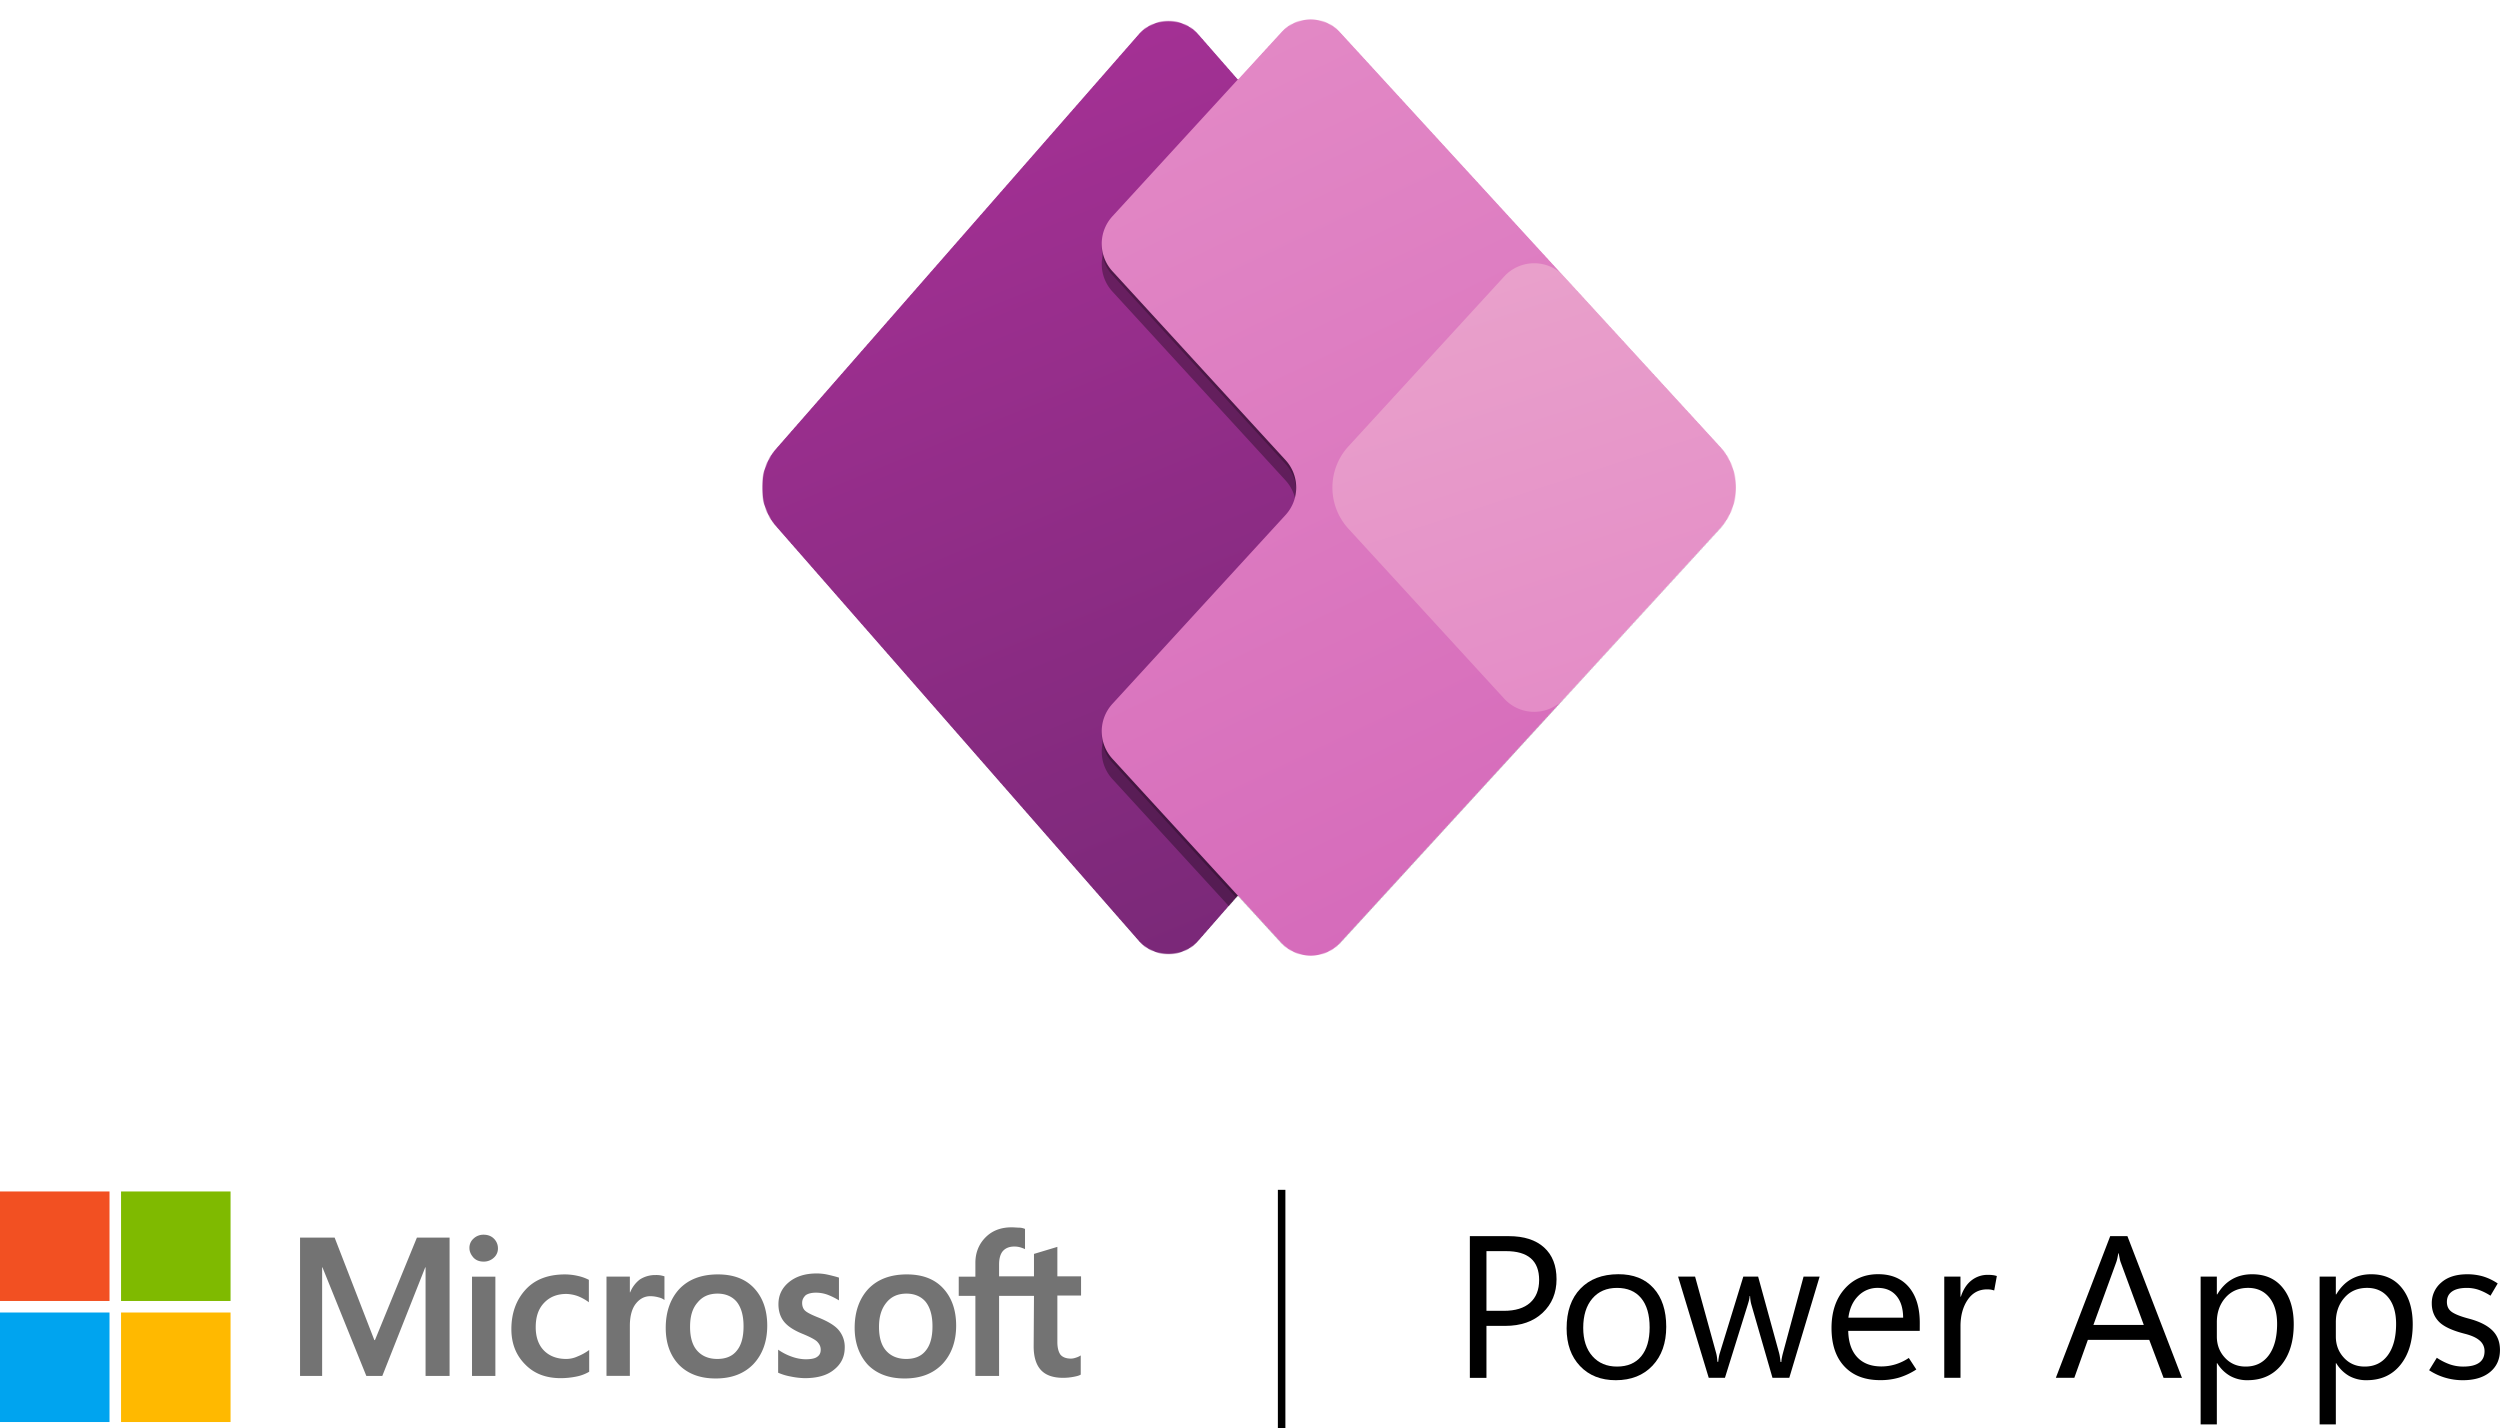
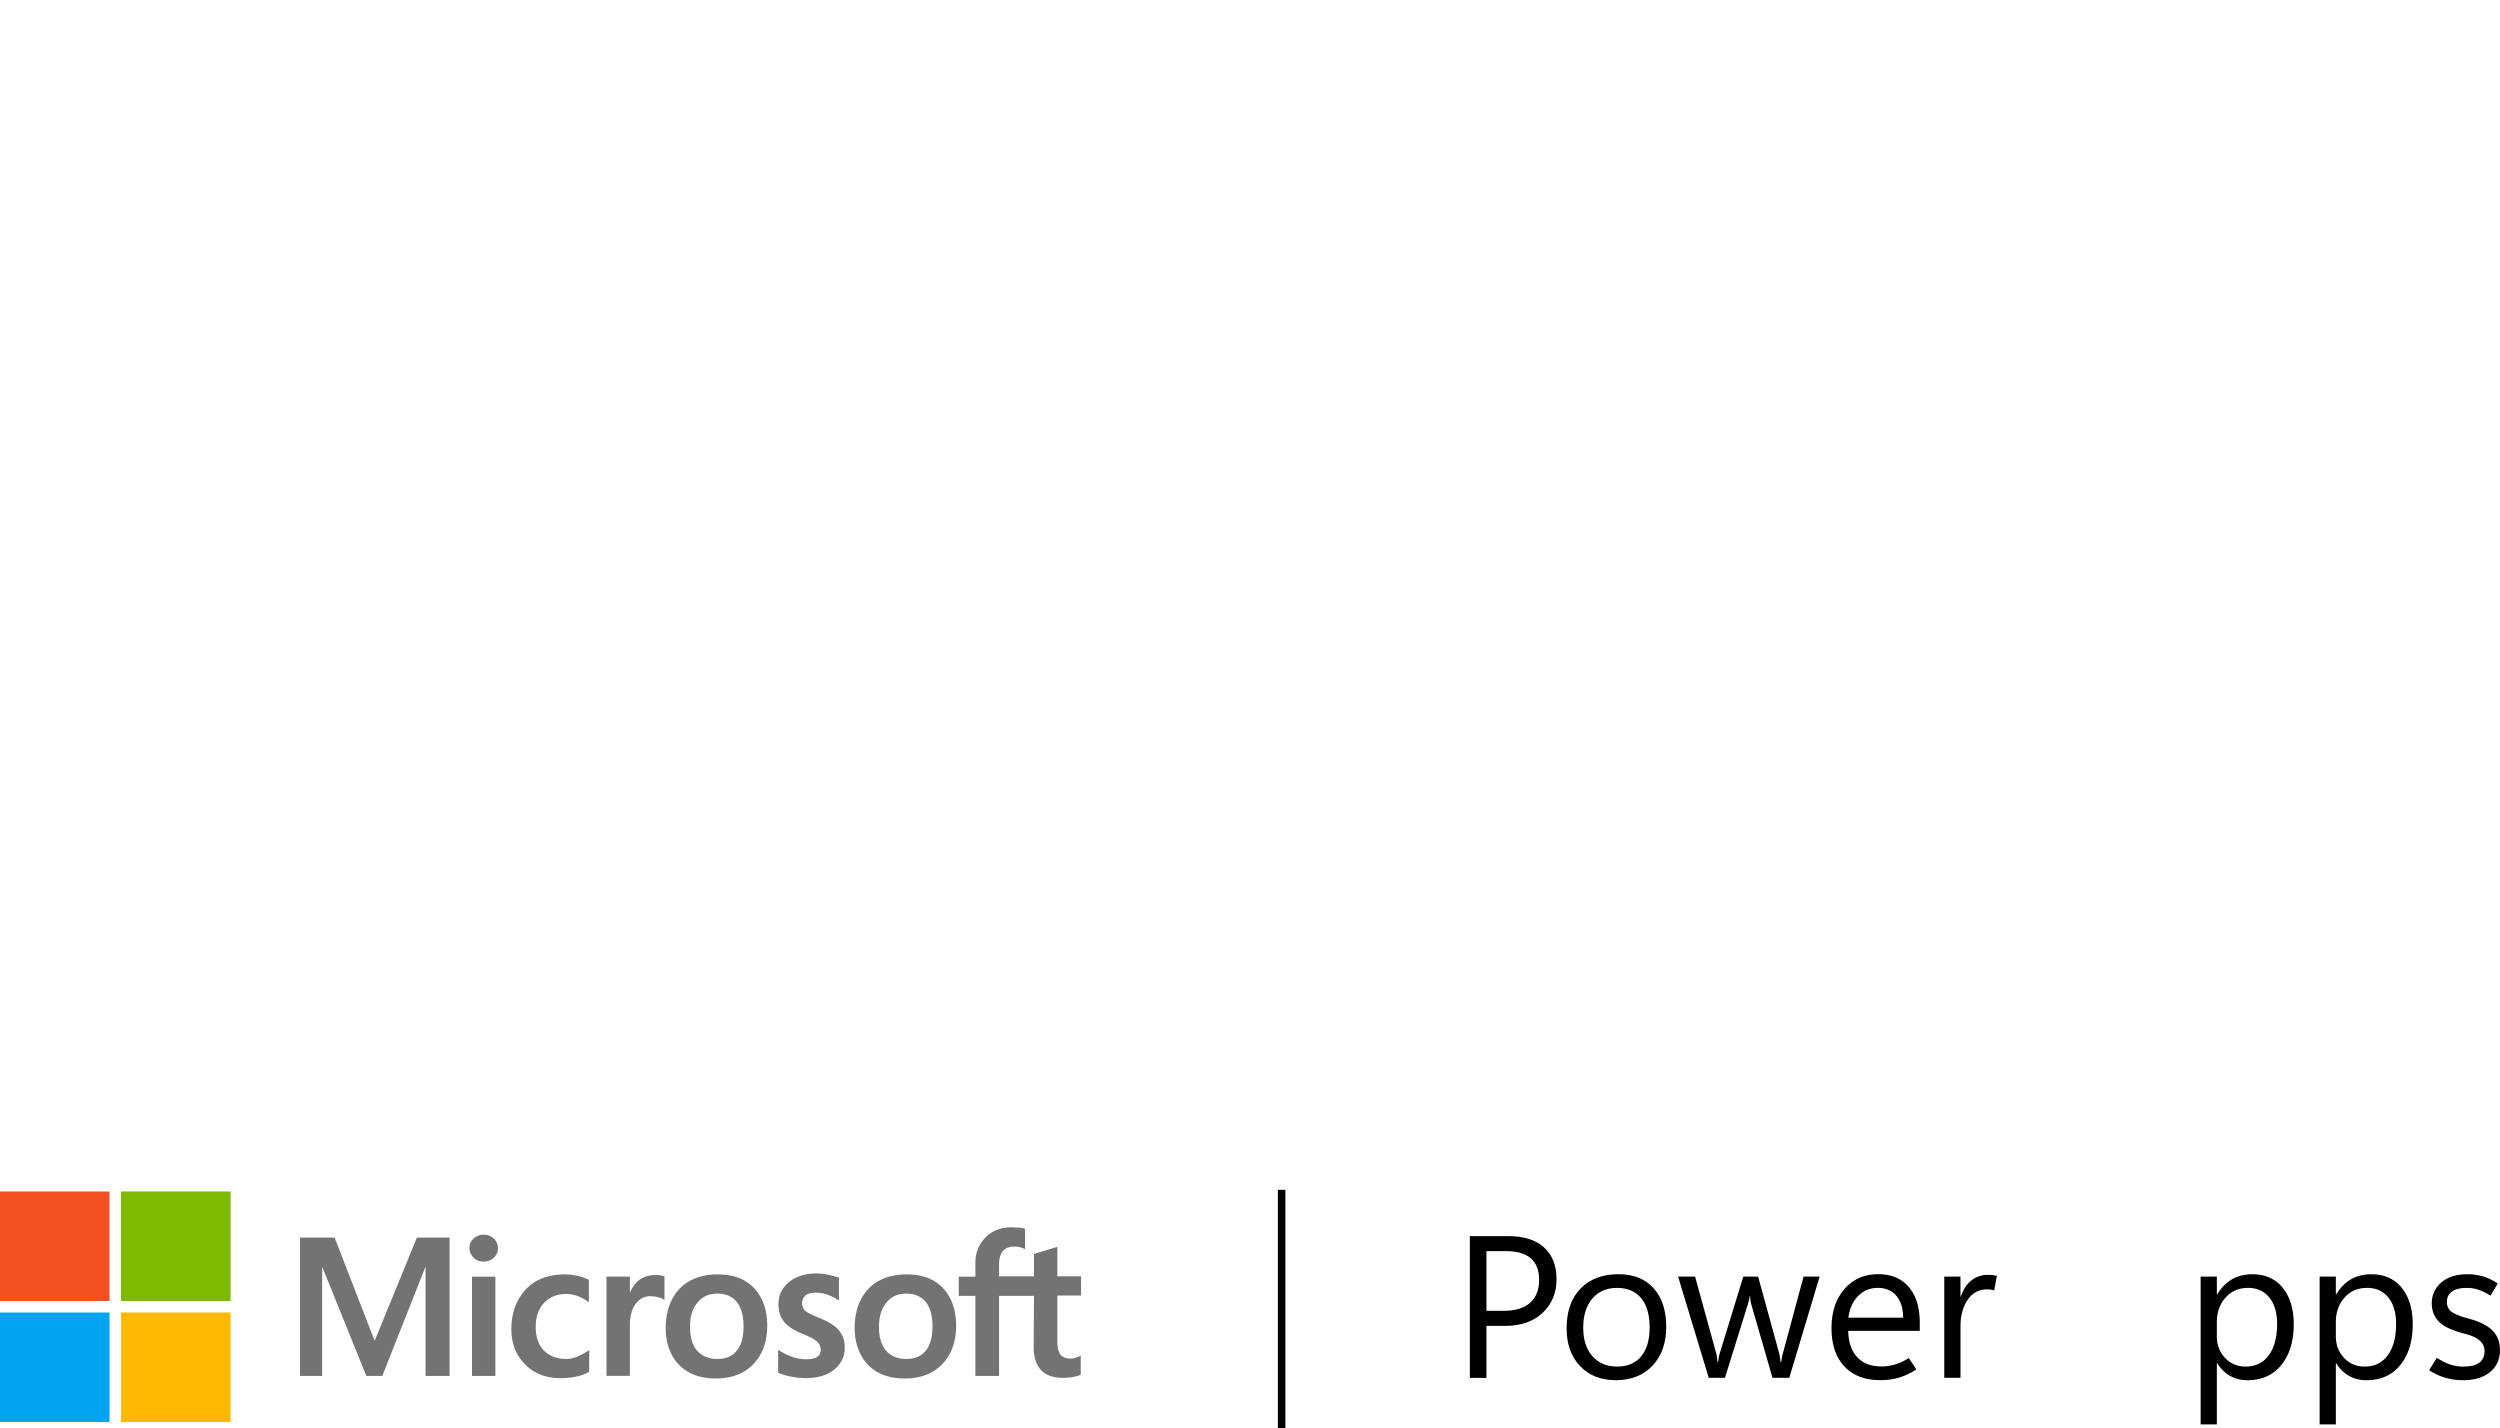
<svg xmlns="http://www.w3.org/2000/svg" id="ea8f4f3a-57c5-4c5b-8233-618a1ec6a1a9" data-name="Calque 1" viewBox="0 0 3253.95 1858.88">
  <defs>
    <style>.fe88b18d-e52e-4421-b345-bce717b87e47{fill:#fff;}.ecfdc07c-8bf3-4c3c-91cd-668d0f69a7ec{fill:none;}.a87414ba-a934-4133-b4fe-bc72cd5509a6{fill:#737373;}.a60ad602-e5f1-49b9-8fe7-57765e7cb087{fill:#f25022;}.a78e2dde-47aa-45aa-89b6-0a117df8c122{fill:#7fba00;}.ee42c455-f90e-414b-96a4-d0e30224e654{fill:#00a4ef;}.ad16251c-d541-49e1-8109-2433f64d0178{fill:#ffb900;}.fccff6e3-99cf-4d6d-a57d-06ba7f522170{clip-path:url(#a2ac26ef-fdb5-4c1b-a905-5c5cf090bbc8);}.b4117aac-8039-4a36-8bea-51bd43363763{clip-path:url(#a4fe16d0-7e84-4298-993c-f56703521b6d);}.ae502b98-e585-4e3e-a54a-ef4a9f8436ca{mask:url(#a7487e9f-865f-461a-834e-687b4cddcab8);}.e629777e-73aa-4937-ad07-6378b601e2da{fill:url(#b25da5de-4403-47f4-9ece-15f210603e4b);}.f2119f2e-e6a7-48ba-a3b8-bfa0082b3a05{fill-opacity:0.32;}.e693fb72-d071-4f5a-90f2-dc99cc7fb5ff{fill-opacity:0.24;}.aa2e6118-32e4-47b9-a83d-88f9258fbded{fill:url(#eb72489e-2927-402b-b130-a835e9dce2ad);}.b281e31b-5183-45b7-8f09-0679bbc1c09f{fill:url(#ee0a5936-eacf-41bc-b186-963ea39ab04a);}</style>
    <clipPath id="a2ac26ef-fdb5-4c1b-a905-5c5cf090bbc8" transform="translate(-196.39 -896.06)">
      <rect class="ecfdc07c-8bf3-4c3c-91cd-668d0f69a7ec" x="1188.49" y="896.06" width="1269.16" height="1269.16" />
    </clipPath>
    <clipPath id="a4fe16d0-7e84-4298-993c-f56703521b6d" transform="translate(-196.39 -896.06)">
-       <rect class="ecfdc07c-8bf3-4c3c-91cd-668d0f69a7ec" x="1188.49" y="896.06" width="1269.16" height="1269.16" />
-     </clipPath>
+       </clipPath>
    <mask id="a7487e9f-865f-461a-834e-687b4cddcab8" x="965.66" y="0" width="1322.04" height="1295.6" maskUnits="userSpaceOnUse">
      <g transform="translate(-196.39 -896.06)">
        <g id="a0490785-80a7-426d-8112-f699d01e3cff" data-name="mask0">
          <path class="fe88b18d-e52e-4421-b345-bce717b87e47" d="M1207.75,1478.41a79.31,79.31,0,0,0,0,104.46l469.76,536.87a52.89,52.89,0,0,0,79.59,0l50.59-57.82,55.7,60.77a52.88,52.88,0,0,0,78,0l493.58-538.45a79.32,79.32,0,0,0,0-107.2L1941.36,938.59a52.88,52.88,0,0,0-78,0l-55.7,60.77-50.59-57.82a52.89,52.89,0,0,0-79.59,0Z" />
        </g>
      </g>
    </mask>
    <linearGradient id="b25da5de-4403-47f4-9ece-15f210603e4b" x1="1998.23" y1="1434.09" x2="1257.89" y2="3245.28" gradientTransform="matrix(1, 0, 0, -1, 0, 3652)" gradientUnits="userSpaceOnUse">
      <stop offset="0" stop-color="#742774" />
      <stop offset="1" stop-color="#bb35a4" />
    </linearGradient>
    <linearGradient id="eb72489e-2927-402b-b130-a835e9dce2ad" x1="1662.55" y1="2780.38" x2="2270.69" y2="1511.22" gradientTransform="matrix(1, 0, 0, -1, 0, 3652)" gradientUnits="userSpaceOnUse">
      <stop offset="0" stop-color="#e48cc7" />
      <stop offset="1" stop-color="#d467b9" />
    </linearGradient>
    <linearGradient id="ee0a5936-eacf-41bc-b186-963ea39ab04a" x1="2112.48" y1="2406.51" x2="2297.57" y2="1838.04" gradientTransform="matrix(1, 0, 0, -1, 0, 3652)" gradientUnits="userSpaceOnUse">
      <stop offset="0" stop-color="#e9a1cb" />
      <stop offset="1" stop-color="#e48cc7" />
    </linearGradient>
  </defs>
  <path d="M2131.13,2621.76v67.66h-21.61V2505h50.69q29.58,0,45.86,14.67t16.27,41.42q0,26.63-18.07,43.67t-48.82,17.05Zm0-97.25v77.7h22.64q22.39,0,34.16-10.49t11.77-29.65q0-18.78-10.81-28.17t-32.41-9.39Z" transform="translate(-196.39 -896.06)" />
  <path d="M2299.52,2692.51q-29.19,0-46.63-18.46t-17.43-49q0-33.06,18-51.71t49.14-18.78q29.46-.14,46,18.14t16.53,50.29q0,31.65-17.82,50.56T2299.52,2692.51Zm1.55-17.75q20.44,0,31.45-13.32t11-37.62q0-24.83-11.06-38.15t-31.39-13.31q-20.33,0-32.16,13.89t-11.84,38.08q0,23.41,12,36.92T2301.07,2674.76Z" transform="translate(-196.39 -896.06)" />
  <path d="M2564.78,2557.7l-39.49,131.72h-21.87l-27.27-94.55a41.6,41.6,0,0,1-1.35-6.11q-.33-2.51-.58-5.85h-.52a32.69,32.69,0,0,1-.9,5.79c-.43,1.63-1,3.68-1.8,6.17l-29.46,94.55h-21.09l-39.88-131.72h22.12l27.28,99.05a41.09,41.09,0,0,1,1.09,5.14c.3,2,.53,4.21.71,6.69h1c.17-1.88.42-3.83.77-5.85a44.3,44.3,0,0,1,1.54-6.24l30.36-98.79h19.3L2512,2657a52,52,0,0,1,1.09,5.33q.45,2.89.84,6.5h1a38.89,38.89,0,0,1,.7-5.53q.59-3,1.48-6.3l26.76-99.31Z" transform="translate(-196.39 -896.06)" />
  <path d="M2695.09,2628.32H2602q.51,22.26,11.77,34.28t31.58,12a62.66,62.66,0,0,0,17.82-2.64,65.8,65.8,0,0,0,17.68-8.42l9.78,15a88.12,88.12,0,0,1-22.38,10.55,85.87,85.87,0,0,1-24.57,3.34q-29.85,0-46.57-17.75t-16.85-49.53q-.13-31.77,16.78-51.2t43.94-19.42q25.72,0,39.94,16.78t14.21,46.51Zm-21.61-17.24q-.12-18.27-8.87-28.49t-24.06-10.23a34.8,34.8,0,0,0-25.54,10.48q-10.49,10.48-12.8,28.24Z" transform="translate(-196.39 -896.06)" />
  <path d="M2792,2575.71a32.82,32.82,0,0,0-4.37-1.1,31.24,31.24,0,0,0-4.89-.32q-16.08,0-25.34,13.7t-9.27,34.28v67.15H2727V2557.7h21.09v26.11h.52q4.5-13.89,13.76-21.16a33.61,33.61,0,0,1,21.36-7.27,49.53,49.53,0,0,1,6.75.39,25.39,25.39,0,0,1,4.95,1.15Z" transform="translate(-196.39 -896.06)" />
-   <path d="M2872.23,2689.42,2943,2505h22.39l71,184.47h-23.93L2993.8,2640h-79.89l-17.62,49.39Zm48.88-68.82h65.61l-29.84-80.91a30.36,30.36,0,0,1-1.42-5q-.64-3.09-1.41-7.33h-.52q-.65,3.85-1.35,6.94a39.23,39.23,0,0,1-1.61,5.41Z" transform="translate(-196.39 -896.06)" />
  <path d="M3082.3,2670.38h-.51V2750h-21.1V2557.7h21.1v23.15h.51q7.85-13.12,19.23-19.68t26.31-6.56q25.47,0,39.75,17.68t14.28,47.41q0,33.06-16.08,52.93t-44,19.88a45.71,45.71,0,0,1-22.64-5.53A47.18,47.18,0,0,1,3082.3,2670.38Zm-.51-53.12v18.39q0,16.33,10.61,27.72t26.95,11.39q19.17,0,30-14.67t10.87-40.78q0-22-10.17-34.47t-27.53-12.48q-18.39,0-29.58,12.8T3081.79,2617.26Z" transform="translate(-196.39 -896.06)" />
  <path d="M3237.18,2670.38h-.51V2750h-21.1V2557.7h21.1v23.15h.51q7.84-13.12,19.23-19.68t26.31-6.56q25.47,0,39.75,17.68t14.28,47.41q0,33.06-16.08,52.93t-44,19.88A45.74,45.74,0,0,1,3254,2687,47.18,47.18,0,0,1,3237.18,2670.38Zm-.51-53.12v18.39q0,16.33,10.61,27.72t26.95,11.39q19.17,0,30-14.67t10.87-40.78q0-22-10.16-34.47t-27.53-12.48q-18.4,0-29.59,12.8T3236.67,2617.26Z" transform="translate(-196.39 -896.06)" />
  <path d="M3358.1,2679.52l10-16.21a78,78,0,0,0,16.85,8.55,53.12,53.12,0,0,0,17.75,2.9q13.52,0,20.52-5t7-15A17.71,17.71,0,0,0,3424,2641q-6.24-5.59-19.49-8.94-24.69-6.3-33.83-15.89t-9.13-23.6a34.74,34.74,0,0,1,12.22-27.08q12.22-10.87,34.09-10.87a73.25,73.25,0,0,1,20.07,2.7,70.15,70.15,0,0,1,19.42,9.26l-9.39,15.95a71.87,71.87,0,0,0-16.14-7.91,47.93,47.93,0,0,0-14.48-2.25q-12.73,0-19.42,4.69t-6.69,13.58q0,8.86,6.88,13.38t22.19,8.49q20.07,5.4,30,15.11t10,25.41q0,18.27-12.93,28.88T3402,2692.51a80.58,80.58,0,0,1-23.22-3.34A77.81,77.81,0,0,1,3358.1,2679.52Z" transform="translate(-196.39 -896.06)" />
  <path class="a87414ba-a934-4133-b4fe-bc72cd5509a6" d="M781.56,2506.87v180.05H750.3V2545.63h-.42L694,2686.92H673.19l-57.1-141.29h-.41v141.29H586.92V2506.87h45l51.68,133.37h.84l54.6-133.37Zm25.84,13.75a15.84,15.84,0,0,1,5.42-12.5,18.61,18.61,0,0,1,12.92-5c5.42,0,10,1.66,13.34,5a17.33,17.33,0,0,1,5.42,12.5,15.88,15.88,0,0,1-5.42,12.51,19,19,0,0,1-13.34,5c-5.42,0-9.59-1.67-12.92-5C809.49,2529.38,807.4,2525.21,807.4,2520.62Zm33.76,37.1v129.2H810.74v-129.2Zm92.11,107.11a35.13,35.13,0,0,0,15-3.33,65.92,65.92,0,0,0,15-8.34v28.34a53.36,53.36,0,0,1-16.67,6.26,102.58,102.58,0,0,1-20.42,2.08c-19.18,0-34.6-5.84-46.27-17.92-12.08-12.09-17.92-27.51-17.92-45.85,0-20.84,6.25-37.93,18.34-51.26s29.17-20,51.68-20a76.73,76.73,0,0,1,17.09,2.08,57.06,57.06,0,0,1,13.75,5v29.18a60.61,60.61,0,0,0-14.17-7.92,47.78,47.78,0,0,0-15-2.92c-12.09,0-21.67,3.75-29.18,11.67s-10.83,18.34-10.83,31.68c0,12.92,3.75,23.34,10.83,30.43S921.18,2664.83,933.27,2664.83Zm116.29-109.2a33.33,33.33,0,0,1,6.66.42,43.13,43.13,0,0,1,5,1.25v30.84a18.74,18.74,0,0,0-7.09-3.33,42.47,42.47,0,0,0-11.25-1.67c-7.5,0-13.76,3.34-18.76,9.59s-7.92,15.84-7.92,29.17v65H985.79v-129.2h30.42v20.42h.42a39.32,39.32,0,0,1,12.5-16.67A36.77,36.77,0,0,1,1049.56,2555.63Zm13.33,68.77c0-21.25,6.26-38.34,17.93-50.85q18.12-18.75,50-18.75c20,0,35.84,5.83,47.1,17.92s17.09,28.34,17.09,48.77c0,20.84-6.26,37.51-17.93,50-12.08,12.5-28.34,18.76-49.18,18.76q-30,0-47.51-17.51C1068.73,2660.66,1062.89,2644.41,1062.89,2624.4Zm31.68-1.25c0,13.34,2.92,23.76,9.17,30.85s15,10.83,26.26,10.83c10.83,0,19.59-3.33,25.42-10.83,5.84-7.09,8.75-17.51,8.75-31.68,0-13.75-2.91-24.17-8.75-31.68-5.83-7.08-14.59-10.83-25-10.83-11.25,0-19.59,3.75-25.84,11.25C1097.49,2599,1094.57,2609.4,1094.57,2623.15Zm145.88-31.26c0,4.17,1.25,7.92,4.16,10.42s8.76,5.42,18.34,9.17c12.09,5,20.84,10.42,25.43,16.26a33.76,33.76,0,0,1,7.5,22.09c0,12.08-4.59,21.67-14.17,29.17-9.17,7.5-22.09,10.84-37.93,10.84a98.72,98.72,0,0,1-17.92-2.08,72.17,72.17,0,0,1-16.67-5v-30a72.27,72.27,0,0,0,17.92,9.17,56,56,0,0,0,17.5,3.34c6.67,0,12.09-.84,15-2.92,3.33-2.08,5-5,5-9.59,0-4.16-1.67-7.5-5-10.83-3.34-2.92-10-6.25-19.17-10-11.26-4.59-19.18-10-23.76-15.84s-7.09-13.34-7.09-22.51q0-17.51,13.76-28.76c9.17-7.5,21.25-11.25,35.84-11.25a66.15,66.15,0,0,1,15,1.67c5.41,1.25,10.42,2.5,14.17,3.75v29.59a90.81,90.81,0,0,0-14.17-7.09,44.2,44.2,0,0,0-15.84-2.91c-5.84,0-10.42,1.25-13.34,3.33C1242.11,2584.81,1240.45,2587.73,1240.45,2591.89Zm68.35,32.51c0-21.25,6.25-38.34,17.92-50.85q18.13-18.75,50-18.75c20,0,35.84,5.83,47.09,17.92s17.09,28.34,17.09,48.77c0,20.84-6.25,37.51-17.92,50-12.09,12.5-28.34,18.76-49.18,18.76q-30,0-47.52-17.51C1315.05,2660.66,1308.8,2644.41,1308.8,2624.4Zm31.68-1.25c0,13.34,2.91,23.76,9.16,30.85s15,10.83,26.26,10.83c10.84,0,19.59-3.33,25.43-10.83,5.83-7.09,8.75-17.51,8.75-31.68,0-13.75-2.92-24.17-8.75-31.68-5.84-7.08-14.59-10.83-25-10.83-11.25,0-19.59,3.75-25.84,11.25C1343.81,2599,1340.48,2609.4,1340.48,2623.15Zm201.72-40.43h-45.43v104.2h-30.84v-104.2h-21.67v-25h21.67v-17.93c0-13.33,4.58-24.59,13.34-33.34s20-12.92,33.76-12.92c3.75,0,7.08.42,10,.42a19.74,19.74,0,0,1,7.5,1.67v26.25a51.86,51.86,0,0,0-5.42-2.08,27.81,27.81,0,0,0-8.75-1.25c-6.25,0-11.25,2.08-14.59,5.83s-5,10-5,17.51v15.42h45.43v-29.18l30.43-9.16v38.34h30.84v25h-30.84v60.43c0,7.92,1.66,13.34,4.16,16.67q4.38,5,13.76,5a20.34,20.34,0,0,0,6.25-1.25,21.6,21.6,0,0,0,6.25-2.91v25c-2.08,1.25-5,2.09-9.58,2.92a71.78,71.78,0,0,1-13.34,1.25q-19.38,0-28.76-10c-6.25-6.67-9.59-17.09-9.59-30.84l.42-65.86Z" transform="translate(-196.39 -896.06)" />
  <rect class="a60ad602-e5f1-49b9-8fe7-57765e7cb087" y="1550.79" width="142.54" height="142.54" />
  <rect class="a78e2dde-47aa-45aa-89b6-0a117df8c122" x="157.55" y="1550.79" width="142.54" height="142.54" />
  <rect class="ee42c455-f90e-414b-96a4-d0e30224e654" y="1708.34" width="142.54" height="142.54" />
  <rect class="ad16251c-d541-49e1-8109-2433f64d0178" x="157.55" y="1708.34" width="142.54" height="142.54" />
  <rect x="1663.25" y="1548.66" width="9.78" height="310.22" />
  <g class="fccff6e3-99cf-4d6d-a57d-06ba7f522170">
    <g class="fccff6e3-99cf-4d6d-a57d-06ba7f522170">
      <g class="b4117aac-8039-4a36-8bea-51bd43363763">
        <g class="ae502b98-e585-4e3e-a54a-ef4a9f8436ca">
-           <path class="e629777e-73aa-4937-ad07-6378b601e2da" d="M1717.3,2165.22l-555.25-634.58L1717.3,896.06l555.26,634.58Z" transform="translate(-196.39 -896.06)" />
-           <path class="f2119f2e-e6a7-48ba-a3b8-bfa0082b3a05" d="M1902.38,922.5l581.69,634.58-581.69,634.58-258.1-281.56a52.88,52.88,0,0,1,0-71.46l225.34-245.83a52.88,52.88,0,0,0,0-71.46l-225.34-245.83a52.88,52.88,0,0,1,0-71.46Z" transform="translate(-196.39 -896.06)" />
+           <path class="f2119f2e-e6a7-48ba-a3b8-bfa0082b3a05" d="M1902.38,922.5a52.88,52.88,0,0,1,0-71.46l225.34-245.83a52.88,52.88,0,0,0,0-71.46l-225.34-245.83a52.88,52.88,0,0,1,0-71.46Z" transform="translate(-196.39 -896.06)" />
          <path class="e693fb72-d071-4f5a-90f2-dc99cc7fb5ff" d="M1902.38,901.09l581.69,634.57-581.69,634.58-258.1-281.55a52.89,52.89,0,0,1,0-71.47l225.34-245.82a52.89,52.89,0,0,0,0-71.47l-225.34-245.82a52.89,52.89,0,0,1,0-71.47Z" transform="translate(-196.39 -896.06)" />
          <path class="aa2e6118-32e4-47b9-a83d-88f9258fbded" d="M1902.38,896.06l581.69,634.58-581.69,634.58-258.1-281.56a52.88,52.88,0,0,1,0-71.46l225.34-245.83a52.88,52.88,0,0,0,0-71.46l-225.34-245.83a52.88,52.88,0,0,1,0-71.46Z" transform="translate(-196.39 -896.06)" />
-           <path class="b281e31b-5183-45b7-8f09-0679bbc1c09f" d="M2154.26,1255.88a52.87,52.87,0,0,1,78,0l251.87,274.76L2232.22,1805.4a52.87,52.87,0,0,1-78,0l-202.74-221.16a79.32,79.32,0,0,1,0-107.2Z" transform="translate(-196.39 -896.06)" />
        </g>
      </g>
    </g>
  </g>
</svg>